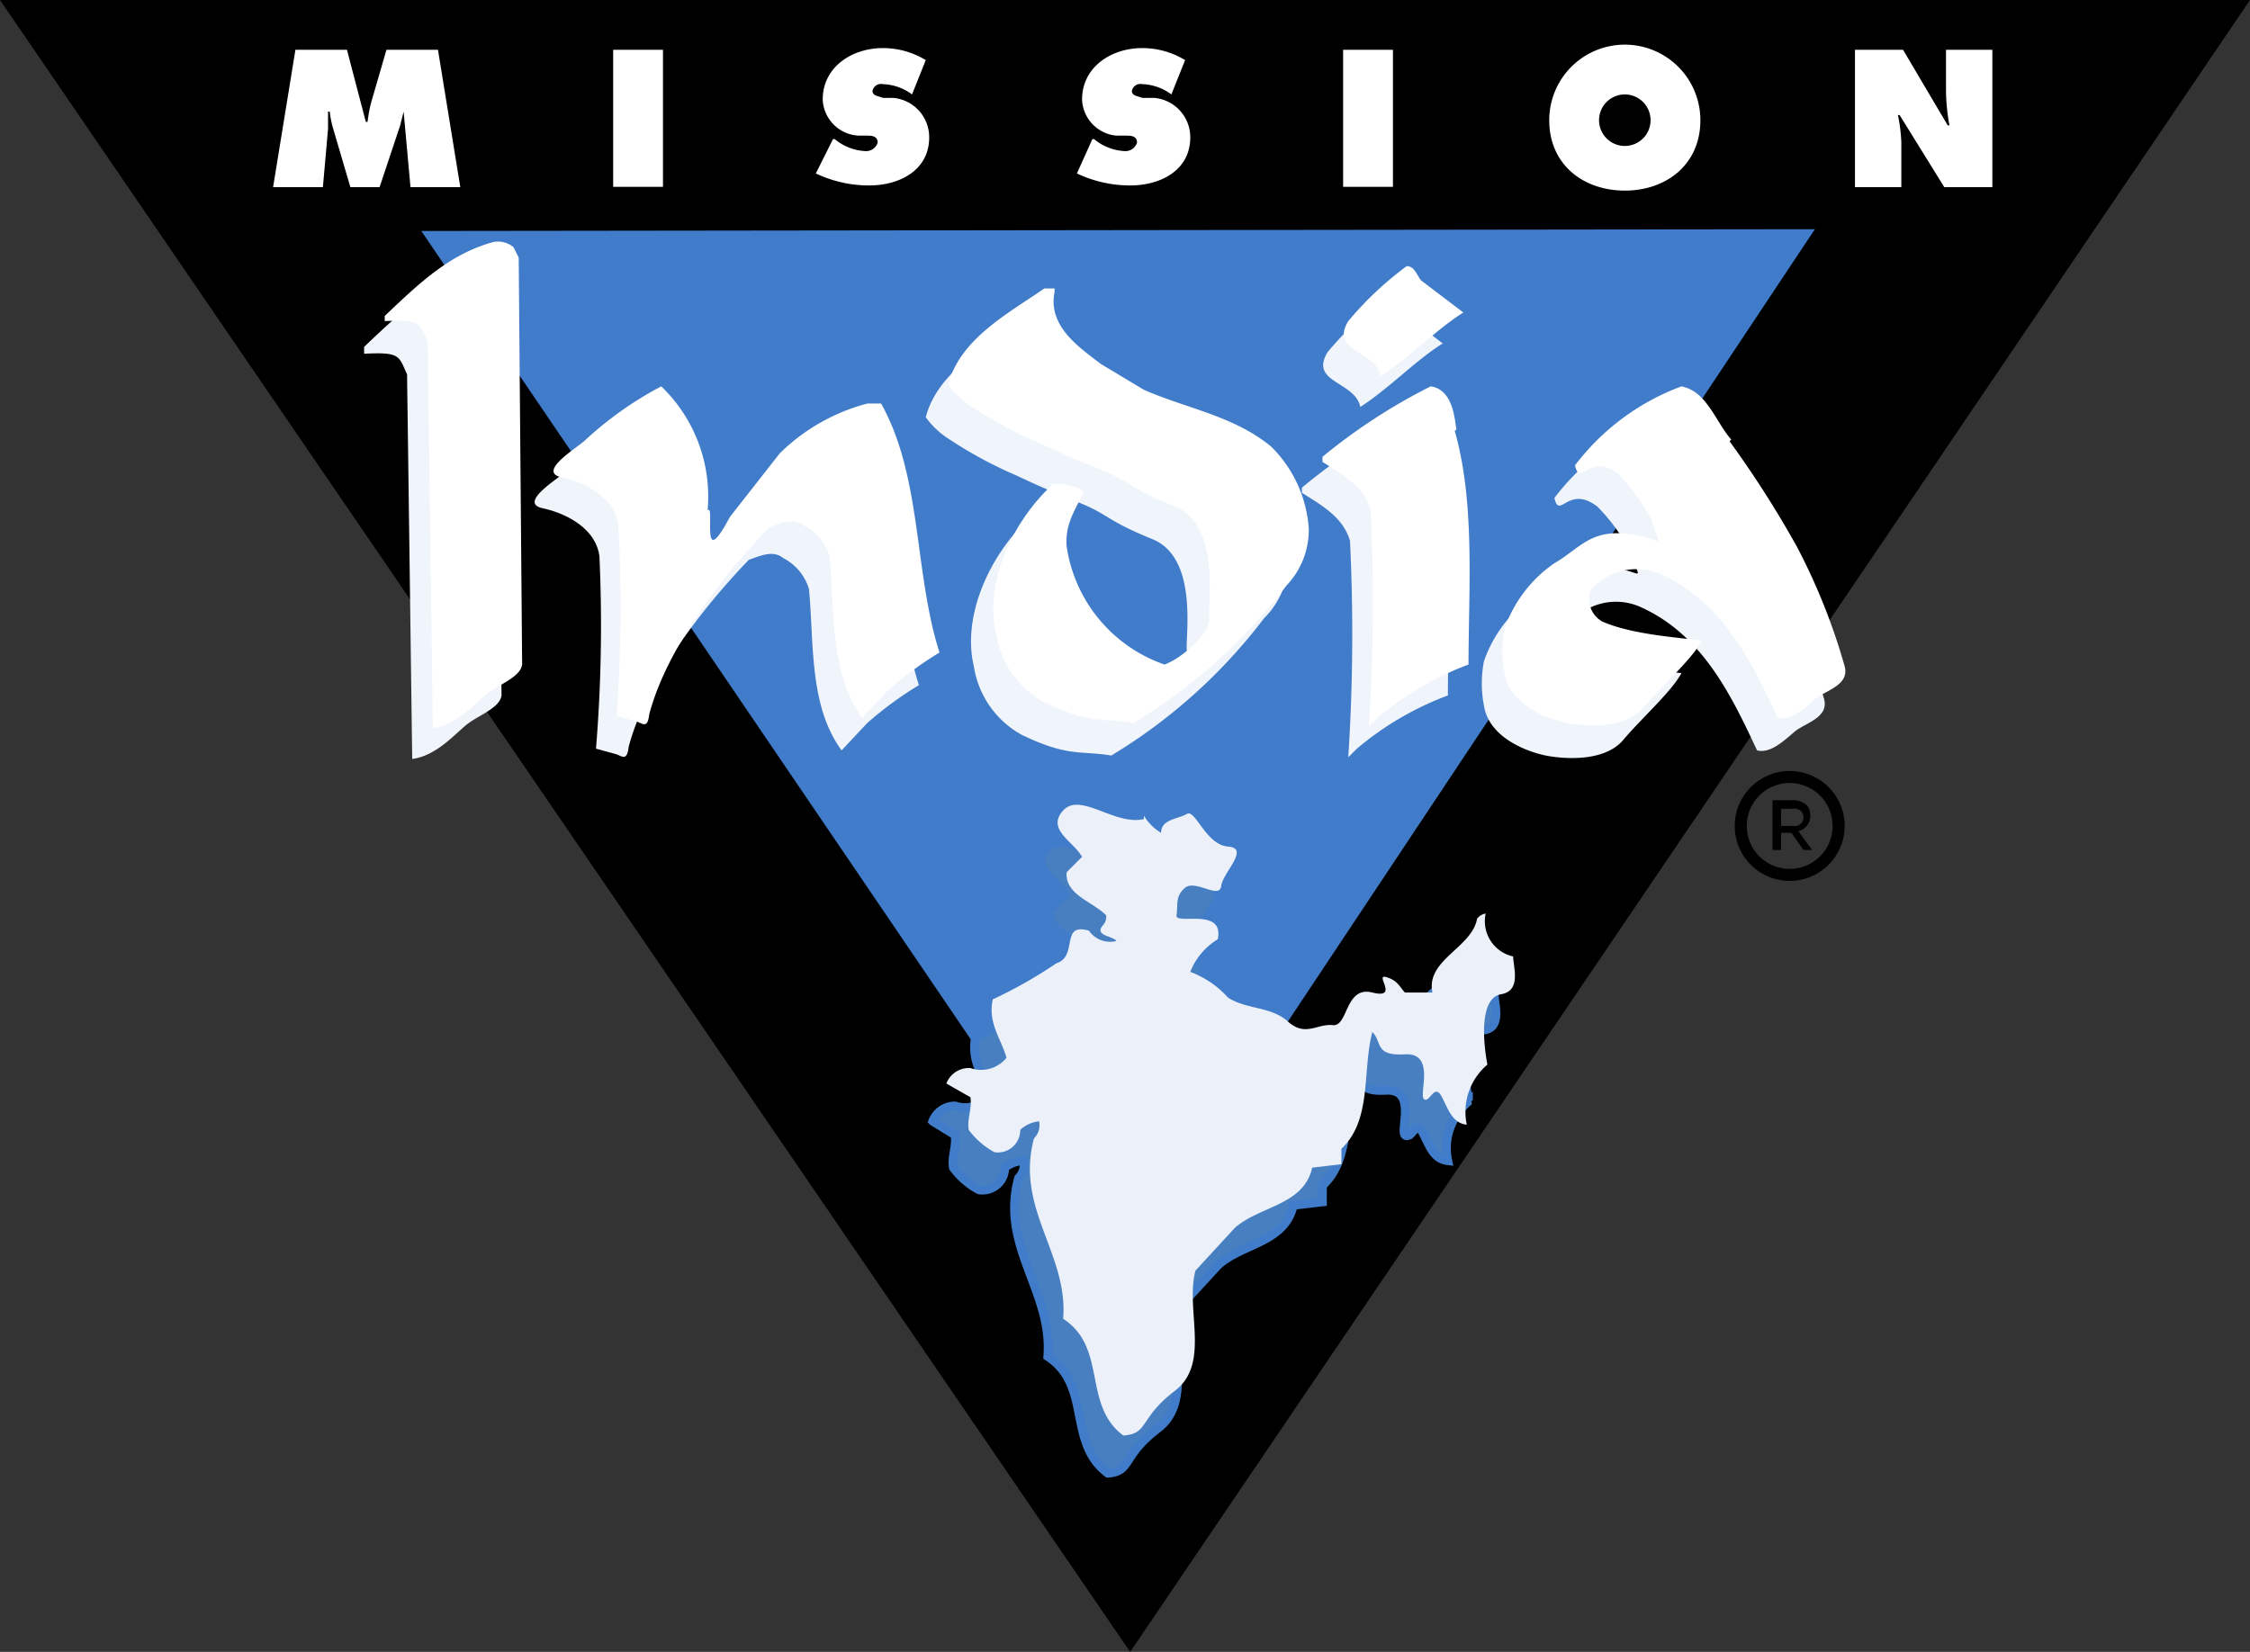
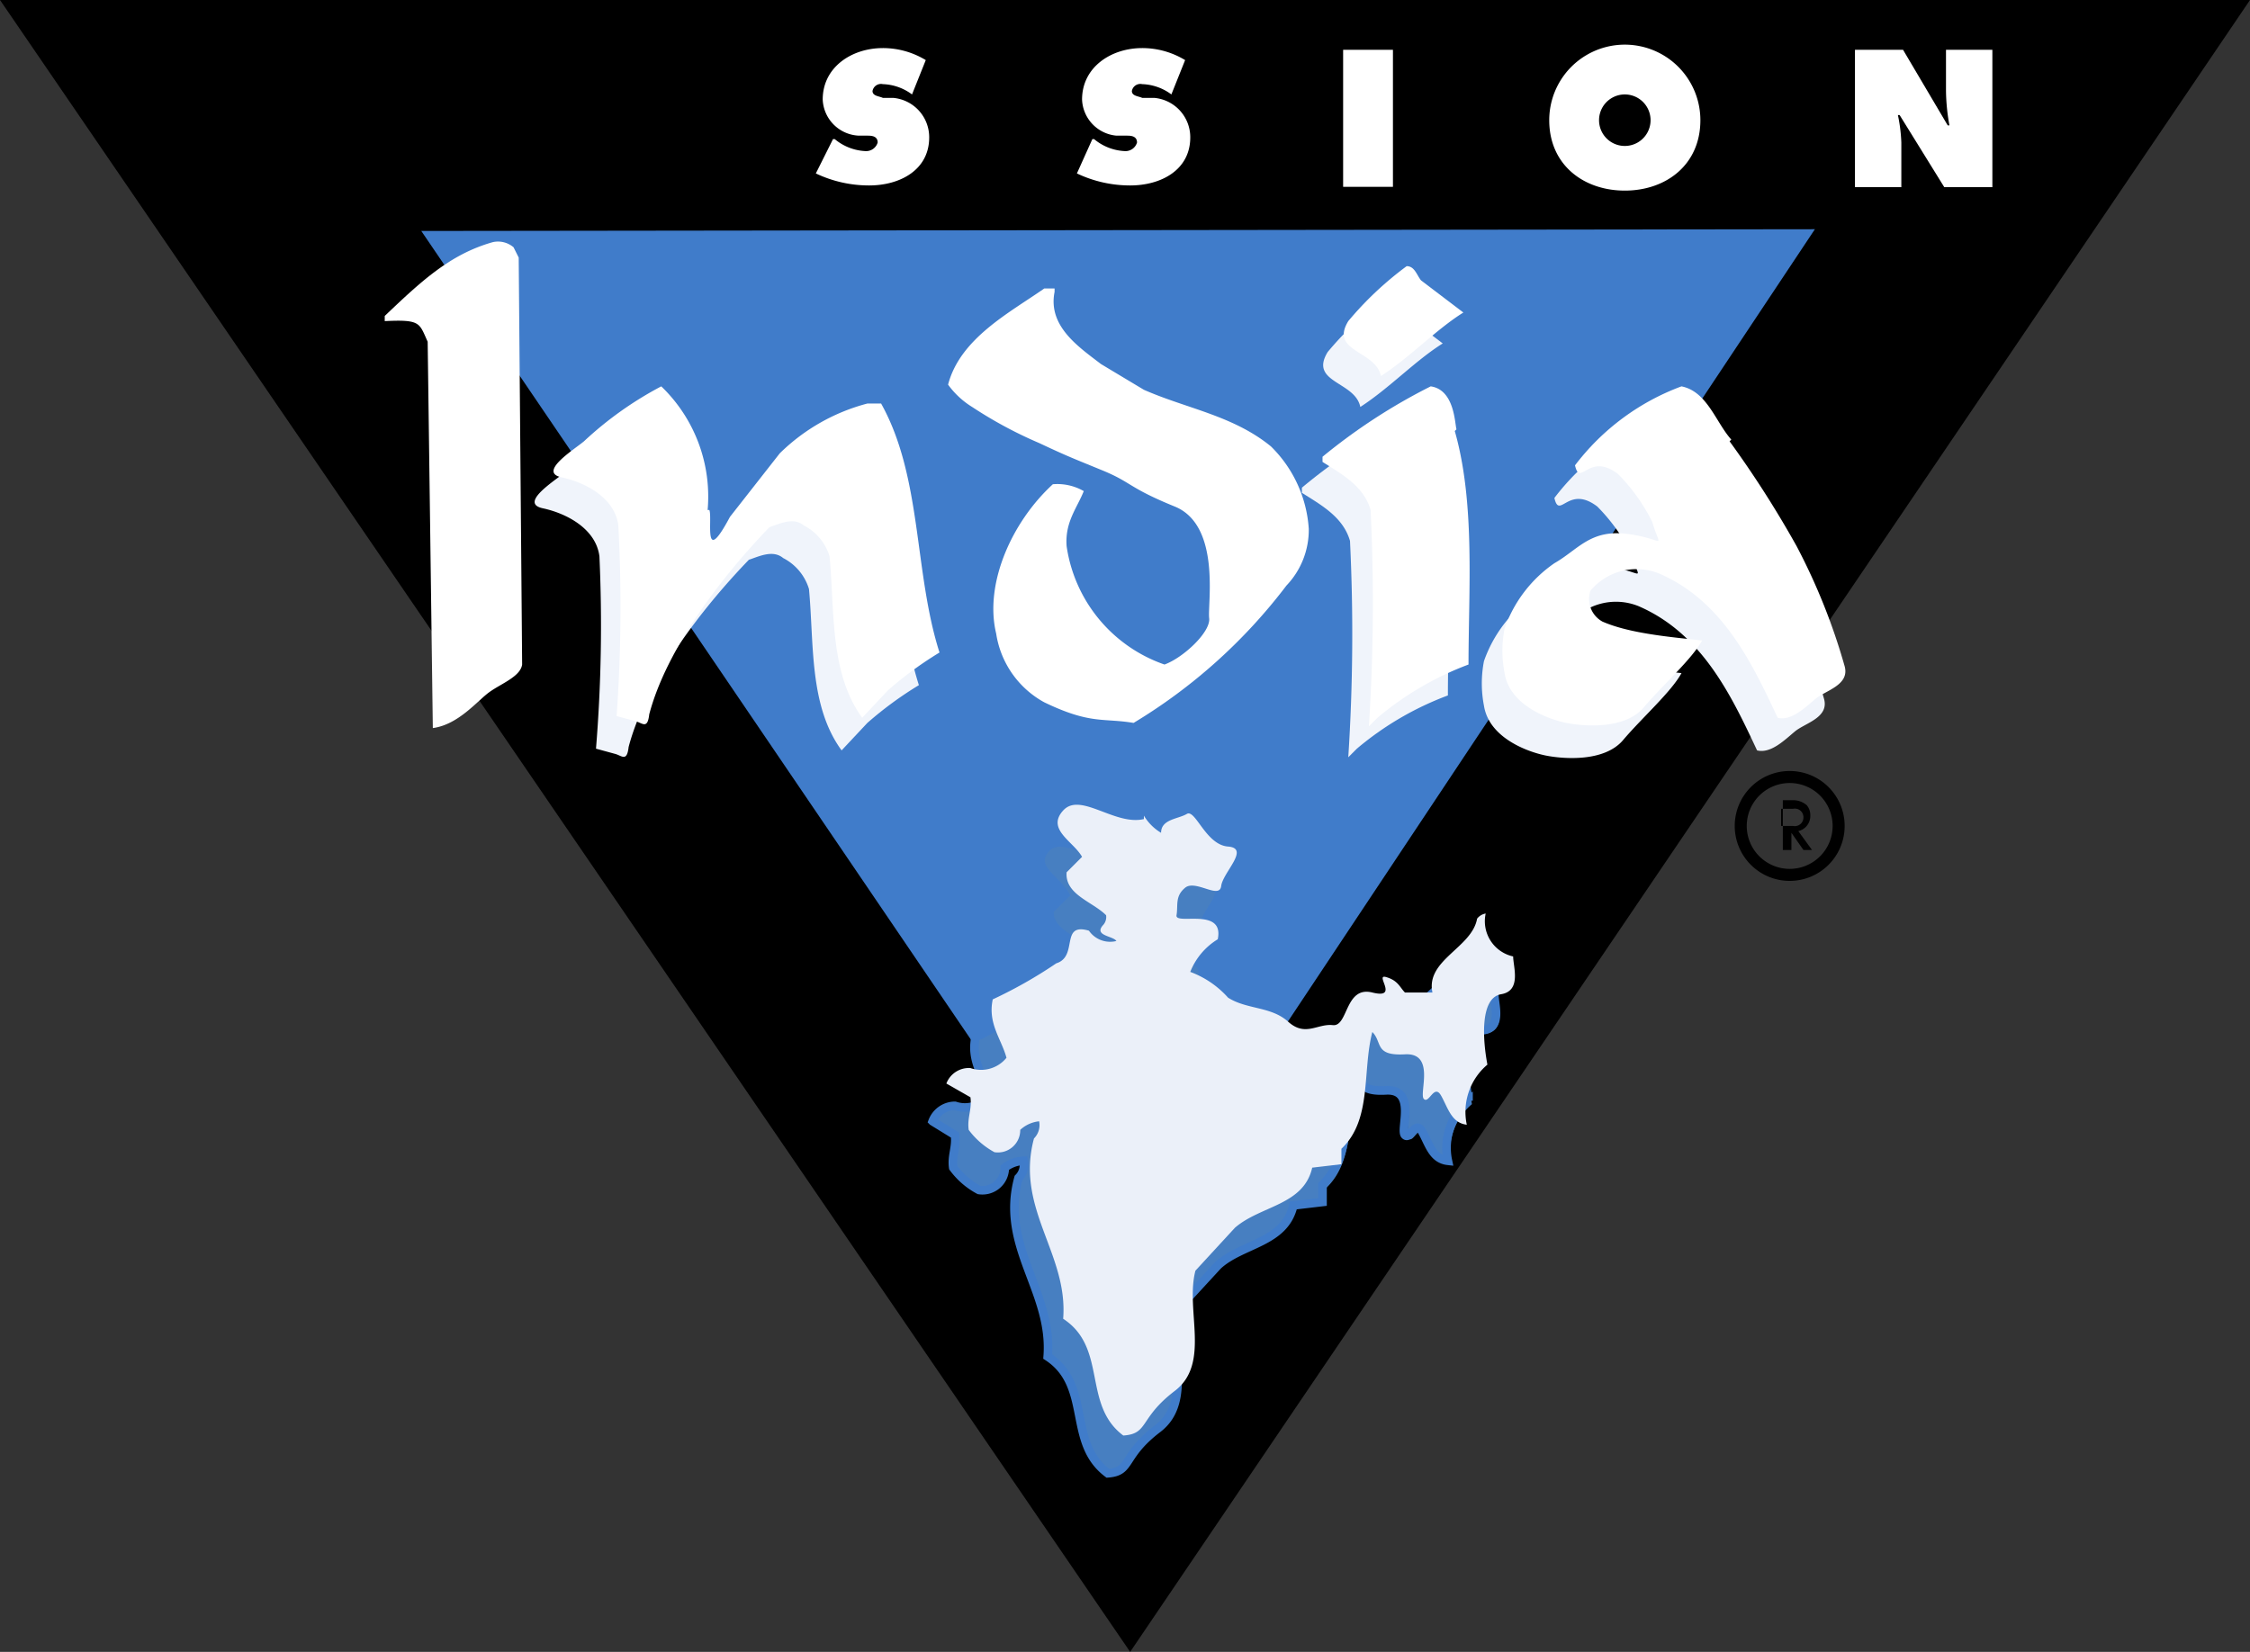
<svg xmlns="http://www.w3.org/2000/svg" id="Layer_1" data-name="Layer 1" viewBox="0 0 131 96.2">
  <rect x="0" y="0" width="131" height="96.2" fill="#333333" stroke="none" />
  <defs>
    <style>.cls-1{fill:#407cca;}.cls-2{fill:none;stroke:#407cca;stroke-width:0.5px;}.cls-3{fill:#fff;}.cls-4{fill:#f0f4fb;}.cls-5{fill:#477fc1;}.cls-6{fill:#ebf0f9;}</style>
  </defs>
  <title>MI Logo</title>
  <polygon points="0 0 65.8 96.2 131 0 0 0" />
  <polygon class="cls-1" points="105.4 13.5 65.5 73.4 24.8 13.6 105.4 13.5" />
  <polygon class="cls-2" points="105.2 13.6 65.5 73.3 25 13.7 105.2 13.6" />
-   <path class="cls-3" d="M17.2,2.9h3l1.1,4.2h0.1a8.9,8.9,0,0,1,.2-1.1l0.9-3.1h3l1.3,8H23.9L23.5,6.5H23.5l-0.2.8-1.2,3.6H20.4l-1-3.4a5.4,5.4,0,0,1-.2-1H19.1v1l-0.3,3.4H15.9Z" />
-   <rect class="cls-3" x="35.7" y="2.9" width="2.9" height="7.98" />
  <path class="cls-3" d="M48.5,8.1h0.1a3,3,0,0,0,1.8.7,0.7,0.7,0,0,0,.7-0.5c0-.4-0.4-0.4-0.6-0.4H50a2.2,2.2,0,0,1-2.1-2.1c0-1.9,1.7-3,3.5-3a4.8,4.8,0,0,1,2.5.7l-0.8,2a3,3,0,0,0-1.7-.6,0.5,0.5,0,0,0-.6.4c0,0.3.4,0.3,0.6,0.4H52a2.3,2.3,0,0,1,2.1,2.3c0,1.9-1.7,2.8-3.5,2.8a7.2,7.2,0,0,1-3.1-.7Z" />
  <path class="cls-3" d="M63.6,8.1h0.1a3,3,0,0,0,1.8.7,0.7,0.7,0,0,0,.7-0.5c0-.4-0.4-0.4-0.6-0.4H65A2.2,2.2,0,0,1,63,5.8c0-1.9,1.7-3,3.5-3a4.8,4.8,0,0,1,2.5.7l-0.8,2a3,3,0,0,0-1.7-.6,0.5,0.5,0,0,0-.6.4c0,0.3.4,0.3,0.6,0.4h0.7a2.3,2.3,0,0,1,2.1,2.3c0,1.9-1.7,2.8-3.5,2.8a7.2,7.2,0,0,1-3.1-.7Z" />
  <rect class="cls-3" x="78.2" y="2.9" width="2.9" height="7.98" />
  <path class="cls-3" d="M93.1,7a1.5,1.5,0,1,0,3,0,1.5,1.5,0,1,0-3,0m5.9,0c0,2.6-2,4.1-4.4,4.1s-4.4-1.5-4.4-4.1a4.4,4.4,0,0,1,8.8,0" />
  <path class="cls-3" d="M108,2.9h2.8l2.6,4.4h0.1a11.9,11.9,0,0,1-.2-2V2.9H116v8h-2.8l-2.6-4.2h-0.1a9.3,9.3,0,0,1,.2,1.6v2.6H108v-8Z" />
-   <path class="cls-4" d="M28.7,16.2l0.3,0.6,0.2,23.7c-0.1.7-1.2,1.1-1.9,1.6s-1.8,1.9-3.3,2.1L23.7,21.8c-0.5-1.1-.4-1.3-2.5-1.2V20.2c2.1-2,3.8-3.6,6.3-4.3a1.4,1.4,0,0,1,1.2.3" />
  <path class="cls-4" d="M81.5,18.1L84,20c-1.6,1-3.1,2.6-4.8,3.7-0.3-1.5-3-1.4-1.9-3.2a19.5,19.5,0,0,1,3.4-3.2c0.5,0,.6.6,0.9,0.9" />
-   <path class="cls-4" d="M60.2,18.8c-0.4,2,1.4,3.2,2.7,4.2l2.5,1.5c2.5,1.1,5.2,1.5,7.4,3.3a7.4,7.4,0,0,1,2.2,4.8A4.7,4.7,0,0,1,73.6,36a31.7,31.7,0,0,1-8.9,8c-1.8-.3-2.5.1-5.2-1.2a5.5,5.5,0,0,1-2.8-4c-0.7-2.9.9-6.5,3.3-8.7a3,3,0,0,1,1.8.4c-0.4,1-1.1,1.8-1,3.2a8.6,8.6,0,0,0,5.7,6.9c1.1-.4,2.7-1.9,2.6-2.7s0.7-5.4-2-6.5-2.5-1.4-4.2-2.1-2-.8-3.7-1.6a24.7,24.7,0,0,1-3.9-2.1,4.9,4.9,0,0,1-1.4-1.3c0.7-2.7,3.6-4.2,5.6-5.6h0.6Z" />
  <path class="cls-4" d="M40.1,31.6c0.2,0.5-.4,3.4,1.2.4l2.9-3.7a11.4,11.4,0,0,1,5.1-2.9h0.8c2.4,4.3,1.9,9.8,3.4,14.5a21.3,21.3,0,0,0-3,2.2l-1.5,1.6c-1.9-2.6-1.6-6.2-1.9-9.4a3,3,0,0,0-1.5-1.8c-0.6-.5-1.4-0.1-2,0.1-2.8,2.9-6,7.1-7,10.9-0.1.9-.4,0.5-0.8,0.4l-1.1-.3a88.5,88.5,0,0,0,.2-11.2c-0.2-1.6-1.9-2.5-3.3-2.8s0.7-1.6,1.3-2.1a20.7,20.7,0,0,1,4.5-3.2,8.9,8.9,0,0,1,2.7,7.2" />
  <path class="cls-4" d="M83.5,26.9c1.2,4.2.8,9.3,0.8,13.6a17.9,17.9,0,0,0-5.3,3.1l-0.5.5a111.5,111.5,0,0,0,.1-12.6c-0.4-1.4-1.7-2.1-2.8-2.8V28.4A33.7,33.7,0,0,1,82,24.3c1.4,0.2,1.4,2.2,1.5,2.5" />
  <path class="cls-4" d="M99.5,27.6a60.6,60.6,0,0,1,3.9,6.1,36.1,36.1,0,0,1,2.8,7c0.3,1.1-1.1,1.4-1.7,1.9s-1.4,1.3-2.2,1.1c-1.5-3.2-3.2-6.8-6.9-8.4a3.5,3.5,0,0,0-4,1,1.5,1.5,0,0,0,.7,1.8c1.6,0.7,4,.9,5.8,1.1-0.6,1.1-2.3,2.6-3.4,3.9s-3.5,1.1-4.5.9-3.3-1-3.6-2.9a6.8,6.8,0,0,1,0-2.6,7.7,7.7,0,0,1,2.9-3.8c1.4-.8,2.1-2,4.3-1.7s1.9,1,1.4-.7a10.8,10.8,0,0,0-2-2.8c-1.7-1.3-2.2.8-2.5-.5a13.8,13.8,0,0,1,6.2-4.6c1.5,0.3,2,2.1,2.9,3.1" />
  <path class="cls-5" d="M65.6,49.8a2.9,2.9,0,0,0,1,1c0-.8,1-0.8,1.5-1.1s1.1,1.8,2.4,1.9-0.3,1.5-.4,2.3-1.5-.4-2.1.1-0.4,1-.4,1.6,2.8-.5,2.4,1.4a3.9,3.9,0,0,0-1.6,1.9,5.6,5.6,0,0,1,2.2,1.5c1.1,0.7,2.5.5,3.5,1.4s1.7,0.1,2.6.2,0.7-2.3,2.3-1.9,0.1-1.1.8-.9,0.8,0.6,1.1.9h1.6c-0.4-1.9,2.3-2.6,2.6-4.3a0.8,0.8,0,0,1,.5-0.3,2.1,2.1,0,0,0,1.6,2.5c0,0.6.5,2-.7,2.2s-1.1,2.5-.8,4.1a3.6,3.6,0,0,0-1.2,3.5c-0.9-.1-1.1-1-1.5-1.7s-0.7.5-1,.2,0.7-2.7-1.1-2.6-1.3-.7-1.9-1.3c-0.6,2.3,0,5.1-1.8,6.8V70l-1.7.2c-0.5,2.2-3,2.2-4.5,3.5l-2.3,2.5c-0.6,2.3.9,5.4-1.2,7s-1.5,2.5-3,2.6c-2.4-1.8-.9-5.1-3.5-6.8,0.3-3.8-2.8-6.4-1.7-10.5a1.1,1.1,0,0,0,.3-1,1.9,1.9,0,0,0-1.1.5,1.3,1.3,0,0,1-1.5,1.3,4.6,4.6,0,0,1-1.5-1.3c-0.1-.7.2-1.2,0.1-1.9l-1.4-.8a1.4,1.4,0,0,1,1.4-.9,1.9,1.9,0,0,0,2.1-.6c-0.3-1.1-1.1-2-.8-3.4a26.6,26.6,0,0,0,3.7-2.1c1.3-.4.2-2.4,1.9-1.9a1.5,1.5,0,0,0,1.6.6h0.1c-0.2-.3-1.3-0.3-0.8-0.9a0.7,0.7,0,0,0,.2-0.6c-0.8-.8-2.4-1.2-2.3-2.5L62,52c-0.5-.9-2.1-1.6-1.1-2.7s3,0.9,4.7.5" />
  <path class="cls-2" d="M65.6,49.8a2.9,2.9,0,0,0,1,1c0-.8,1-0.8,1.5-1.1s1.1,1.8,2.4,1.9-0.3,1.5-.4,2.3-1.5-.4-2.1.1-0.4,1-.4,1.6,2.8-.4,2.4,1.4a3.9,3.9,0,0,0-1.6,1.9,5.5,5.5,0,0,1,2.1,1.5c1.1,0.7,2.5.5,3.5,1.3s1.7,0.1,2.6.2,0.7-2.3,2.3-1.9,0.1-1.1.8-.9,0.8,0.6,1.1.9h1.6c-0.4-1.9,2.3-2.5,2.6-4.3a0.8,0.8,0,0,1,.5-0.3A2.1,2.1,0,0,0,87,57.9c0,0.6.5,2-.7,2.1s-1.1,2.5-.8,4.1a3.6,3.6,0,0,0-1.2,3.5c-0.9-.1-1.1-1-1.5-1.7s-0.7.5-1,.2,0.7-2.7-1.1-2.6-1.3-.7-1.9-1.3c-0.6,2.3,0,5-1.8,6.8V70l-1.7.2c-0.5,2.2-3,2.2-4.4,3.5l-2.3,2.5c-0.6,2.3.9,5.4-1.2,7s-1.5,2.5-2.9,2.6c-2.4-1.8-.9-5.1-3.5-6.8,0.3-3.8-2.8-6.4-1.7-10.4a1.1,1.1,0,0,0,.3-1,1.9,1.9,0,0,0-1.1.4,1.3,1.3,0,0,1-1.5,1.3,4.5,4.5,0,0,1-1.5-1.3c-0.1-.7.2-1.2,0.1-1.9l-1.3-.8a1.4,1.4,0,0,1,1.3-.9,1.8,1.8,0,0,0,2-.6c-0.3-1.1-1.1-2-.8-3.4a26.4,26.4,0,0,0,3.6-2.1c1.3-.4.2-2.4,1.9-1.9a1.5,1.5,0,0,0,1.6.6H64c-0.2-.3-1.3-0.3-0.8-0.9a0.7,0.7,0,0,0,.2-0.6c-0.8-.8-2.4-1.2-2.3-2.5l0.9-.9c-0.5-.9-2.1-1.6-1.1-2.7S64,50.3,65.6,49.8Z" />
  <path class="cls-6" d="M66.6,47.5a2.9,2.9,0,0,0,1,1c0-.8,1-0.8,1.5-1.1s1.1,1.8,2.4,1.9-0.3,1.5-.4,2.3-1.5-.4-2.1.1-0.4,1-.5,1.6,2.8-.5,2.4,1.4a3.9,3.9,0,0,0-1.6,1.9,5.5,5.5,0,0,1,2.2,1.5c1.1,0.7,2.5.5,3.5,1.4s1.7,0.1,2.6.2,0.7-2.3,2.3-1.9,0.1-1.1.8-.9,0.8,0.6,1.1.9h1.6c-0.4-1.9,2.3-2.6,2.6-4.3a0.8,0.8,0,0,1,.5-0.3,2.1,2.1,0,0,0,1.6,2.5c0,0.6.5,2-.7,2.2s-1.1,2.5-.8,4.1a3.6,3.6,0,0,0-1.2,3.5c-0.9-.1-1.1-1-1.5-1.7s-0.7.5-1,.2,0.7-2.7-1.1-2.6-1.3-.7-1.9-1.3c-0.6,2.3,0,5.1-1.8,6.8v0.9l-1.7.2c-0.5,2.2-3,2.2-4.5,3.5l-2.3,2.5c-0.6,2.3.9,5.4-1.2,7s-1.5,2.5-3,2.6c-2.4-1.8-.9-5.1-3.5-6.8,0.3-3.8-2.8-6.4-1.7-10.5a1.1,1.1,0,0,0,.3-1,1.9,1.9,0,0,0-1.1.5,1.3,1.3,0,0,1-1.5,1.3,4.6,4.6,0,0,1-1.5-1.3c-0.1-.7.2-1.2,0.1-1.9l-1.4-.8a1.4,1.4,0,0,1,1.4-.9,1.9,1.9,0,0,0,2.1-.6c-0.3-1.1-1.1-2-.8-3.4a26.6,26.6,0,0,0,3.7-2.1c1.3-.4.2-2.4,1.9-1.9a1.5,1.5,0,0,0,1.6.6H65c-0.2-.3-1.3-0.3-0.8-0.9a0.7,0.7,0,0,0,.2-0.6c-0.8-.8-2.4-1.2-2.3-2.5l0.9-.9c-0.5-.9-2.1-1.6-1.1-2.7s3,0.9,4.7.5" />
  <path class="cls-3" d="M29.9,14.4l0.3,0.6,0.2,23.7c-0.1.7-1.2,1.1-1.9,1.6s-1.8,1.9-3.3,2.1L24.9,19.9c-0.5-1.1-.4-1.3-2.5-1.2V18.4c2.1-2,3.8-3.6,6.3-4.3a1.4,1.4,0,0,1,1.2.3" />
  <path class="cls-3" d="M82.7,16.3l2.5,1.9c-1.6,1-3.1,2.6-4.8,3.7-0.3-1.5-3-1.4-1.9-3.2a19.5,19.5,0,0,1,3.4-3.2c0.5,0,.6.6,0.9,0.9" />
  <path class="cls-3" d="M61.4,17c-0.4,2,1.4,3.2,2.7,4.2l2.5,1.5c2.5,1.1,5.2,1.5,7.4,3.3a7.4,7.4,0,0,1,2.2,4.8,4.7,4.7,0,0,1-1.3,3.3,31.7,31.7,0,0,1-8.9,8c-1.8-.3-2.5.1-5.2-1.2a5.5,5.5,0,0,1-2.8-4c-0.7-2.9.9-6.5,3.3-8.7a3.1,3.1,0,0,1,1.8.4c-0.4,1-1.1,1.8-1,3.2a8.6,8.6,0,0,0,5.7,6.9c1.1-.4,2.7-1.9,2.6-2.7s0.7-5.4-2-6.5-2.5-1.4-4.2-2.1-2-.8-3.7-1.6a24.7,24.7,0,0,1-3.9-2.1,4.9,4.9,0,0,1-1.4-1.3c0.7-2.7,3.6-4.2,5.6-5.6h0.6Z" />
  <path class="cls-3" d="M41.3,29.7c0.2,0.5-.4,3.4,1.2.4l2.9-3.7a11.4,11.4,0,0,1,5.1-2.9h0.8c2.4,4.3,1.9,9.8,3.4,14.5a21.3,21.3,0,0,0-3,2.2l-1.5,1.6c-1.9-2.6-1.6-6.2-1.9-9.4a3,3,0,0,0-1.5-1.8c-0.6-.5-1.4-0.1-2,0.1-2.8,2.9-6,7.1-7,10.9-0.1.9-.4,0.5-0.8,0.4l-1.1-.3A88.4,88.4,0,0,0,36,30.6c-0.2-1.6-1.9-2.5-3.3-2.8s0.7-1.6,1.3-2.1a20.7,20.7,0,0,1,4.5-3.2,8.9,8.9,0,0,1,2.7,7.2" />
  <path class="cls-3" d="M84.7,25.1c1.2,4.2.8,9.3,0.8,13.6a18,18,0,0,0-5.3,3.1l-0.5.5a111.7,111.7,0,0,0,.1-12.6c-0.4-1.4-1.7-2.1-2.8-2.8V26.6a33.8,33.8,0,0,1,6.3-4.1c1.4,0.2,1.4,2.2,1.5,2.5" />
  <path class="cls-3" d="M100.7,25.7a60.8,60.8,0,0,1,3.9,6.1,36.1,36.1,0,0,1,2.8,7c0.3,1.1-1.1,1.4-1.7,1.9s-1.4,1.3-2.2,1.1c-1.5-3.2-3.2-6.8-6.9-8.4a3.5,3.5,0,0,0-4,1,1.5,1.5,0,0,0,.7,1.8c1.6,0.7,4,.9,5.8,1.1-0.6,1.1-2.3,2.6-3.4,3.9s-3.5,1.1-4.5.9-3.3-1-3.6-2.9a6.8,6.8,0,0,1,0-2.6,7.7,7.7,0,0,1,2.9-3.8c1.4-.8,2.1-2,4.3-1.7s1.9,1,1.4-.7a10.8,10.8,0,0,0-2-2.8c-1.7-1.3-2.2.8-2.5-.5a13.8,13.8,0,0,1,6.2-4.6c1.5,0.3,2,2.1,2.9,3.1" />
  <path d="M104.2,45.6a2.5,2.5,0,1,0,2.5,2.5,2.5,2.5,0,0,0-2.5-2.5m0,5.7a3.2,3.2,0,1,1,3.2-3.2,3.2,3.2,0,0,1-3.2,3.2" />
-   <path d="M104.4,48.1a0.5,0.5,0,0,0,.6-0.5h0a0.5,0.5,0,0,0-.6-0.5h-0.7v1h0.8Zm-1.3-1.5h1.3a1.2,1.2,0,0,1,.8.3,0.9,0.9,0,0,1,.2.6h0a0.9,0.9,0,0,1-.7.9l0.8,1.1H105l-0.7-1h-0.6v1h-0.5V46.6Z" />
+   <path d="M104.4,48.1a0.5,0.5,0,0,0,.6-0.5h0a0.5,0.5,0,0,0-.6-0.5h-0.7v1h0.8Zm-1.3-1.5h1.3a1.2,1.2,0,0,1,.8.3,0.9,0.9,0,0,1,.2.6h0a0.9,0.9,0,0,1-.7.9l0.8,1.1H105l-0.7-1v1h-0.5V46.6Z" />
</svg>